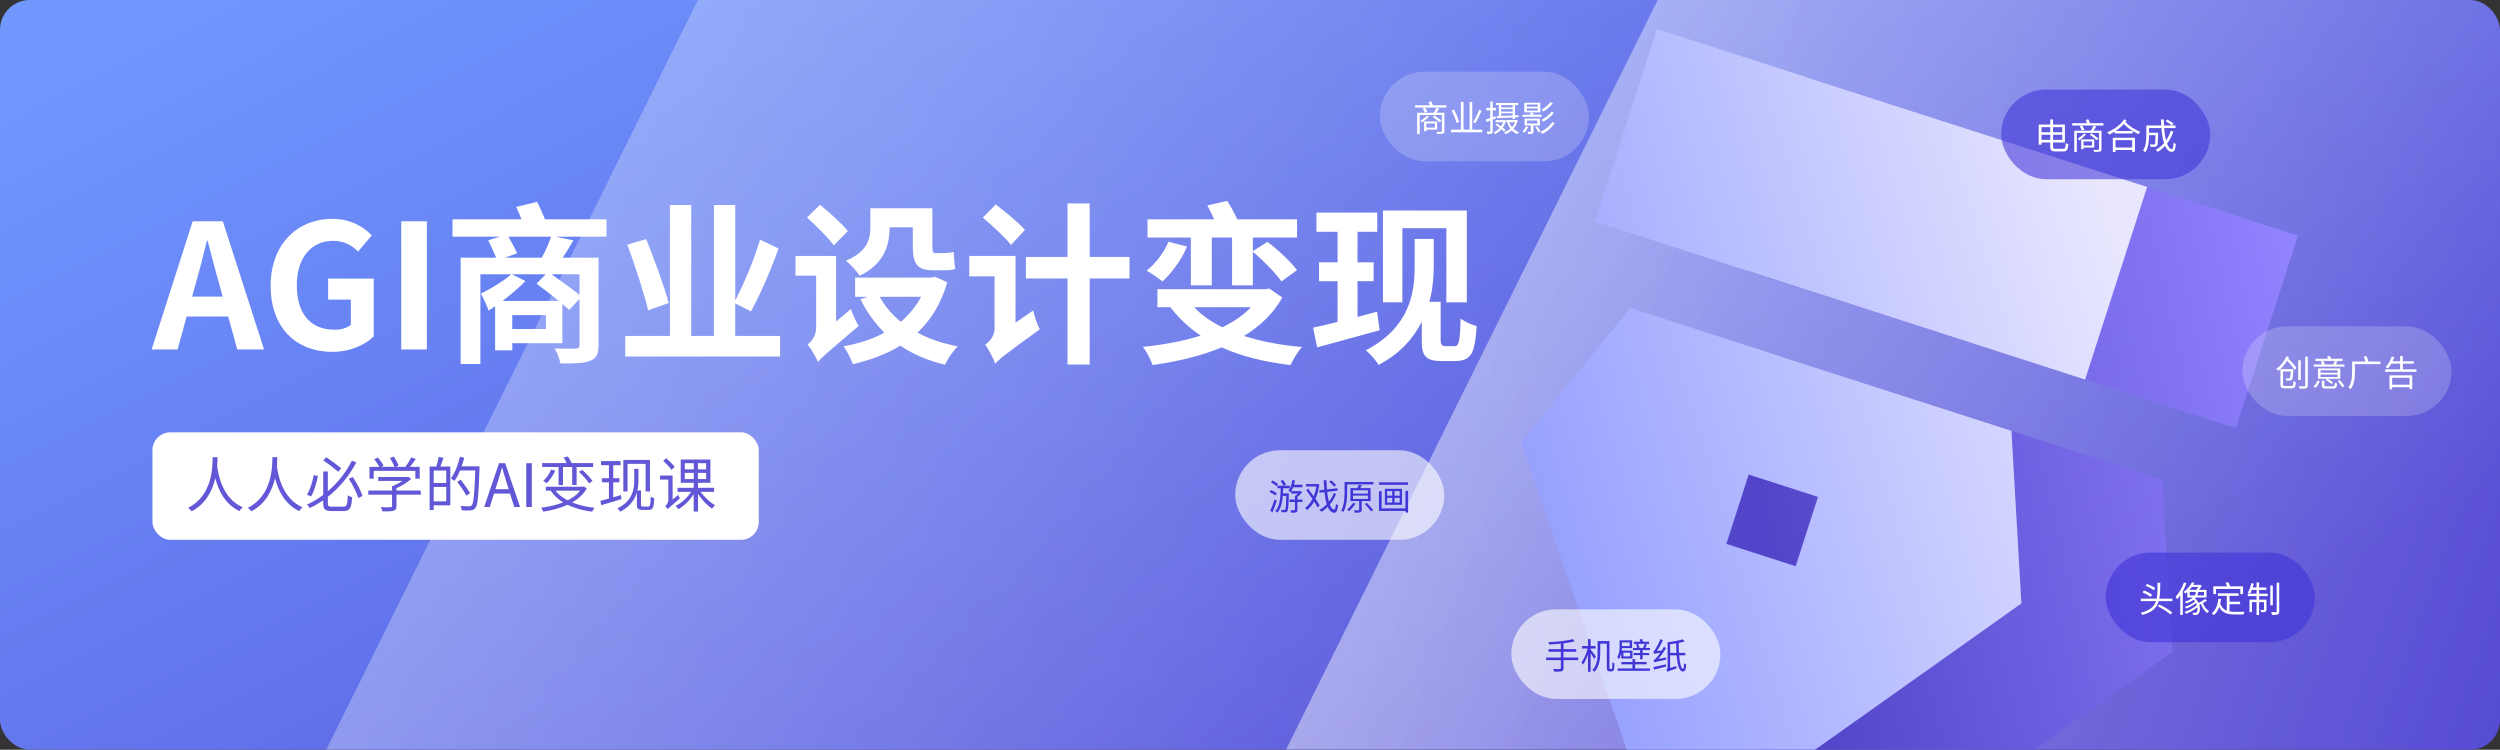
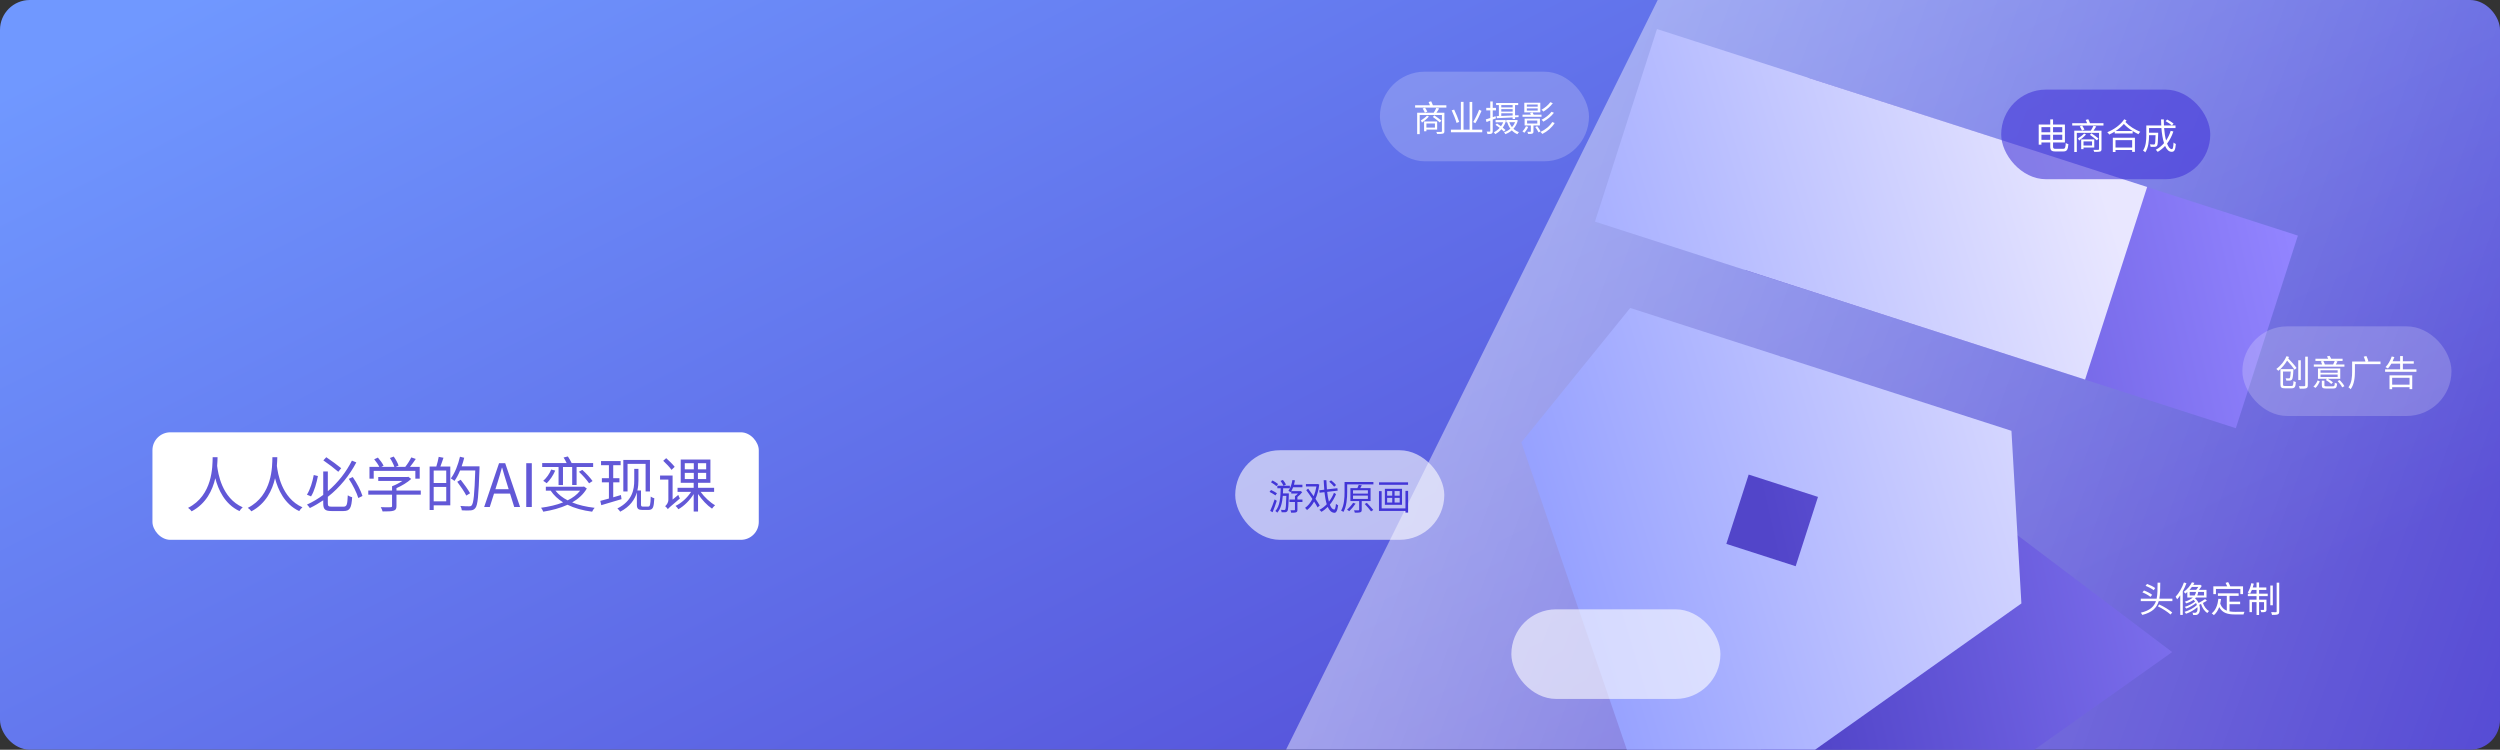
<svg xmlns="http://www.w3.org/2000/svg" width="837" height="251" viewBox="0 0 837 251" fill="none">
  <rect x="0" y="0" width="837" height="251" fill="#333333" stroke="none" />
  <g clip-path="url(#clip0_511_722)">
    <rect width="837" height="251" rx="10" fill="url(#paint0_linear_511_722)" />
    <g style="mix-blend-mode:soft-light" opacity="0.5">
      <rect x="620.963" y="-133.063" width="365.385" height="551.19" transform="rotate(26.37 620.963 -133.063)" fill="url(#paint1_linear_511_722)" />
    </g>
    <g style="mix-blend-mode:soft-light">
-       <path d="M338.064 -210.588L656.24 -52.853L342.175 580.663L24 422.928L338.064 -210.588Z" fill="url(#paint2_linear_511_722)" fill-opacity="0.3" />
-     </g>
-     <path d="M64.34 99.31H74.548L73.272 94.612C71.938 90.146 70.778 85.216 69.502 80.576H69.27C68.168 85.274 66.892 90.146 65.616 94.612L64.34 99.31ZM79.42 117L76.404 105.98H62.484L59.468 117H50.768L64.514 74.08H74.606L88.41 117H79.42ZM111.199 117.812C99.483 117.812 90.609 110.04 90.609 95.714C90.609 81.562 99.773 73.268 111.199 73.268C117.405 73.268 121.697 75.936 124.481 78.778L119.899 84.23C117.811 82.2 115.375 80.634 111.489 80.634C104.355 80.634 99.367 86.202 99.367 95.424C99.367 104.762 103.659 110.388 112.069 110.388C114.157 110.388 116.245 109.808 117.463 108.764V100.296H109.865V93.278H125.119V112.65C122.219 115.492 117.173 117.812 111.199 117.812ZM134.329 117V74.08H142.913V117H134.329ZM169.017 86.26H181.429C182.589 84.056 183.807 81.388 184.503 79.242H170.235C171.279 81.098 172.497 83.36 173.135 84.81L169.017 86.26ZM194.015 98.73V91.828H184.677C187.751 94.032 191.579 96.758 194.015 98.73ZM168.263 100.76H187.055C184.735 98.788 181.835 96.7 179.631 94.96L182.705 91.828H171.337L175.919 94.09C173.889 96.236 171.047 98.614 168.263 100.76ZM182.763 110.156V105.516H171.511V110.156H182.763ZM203.063 73.442V79.242H186.011L191.985 80.46C190.825 82.49 189.549 84.52 188.389 86.26H200.395V115.608C200.395 118.682 199.641 120.016 197.495 120.828C195.407 121.64 192.275 121.698 187.635 121.698C187.345 120.19 186.533 118.044 185.721 116.652C188.563 116.768 191.869 116.768 192.739 116.71C193.667 116.71 194.015 116.42 194.015 115.55V100.064L190.593 103.776C189.955 103.196 189.201 102.5 188.273 101.746V114.912H171.511V117.29H165.769V102.558C165.015 103.08 164.261 103.544 163.565 103.95C163.217 102.906 161.825 99.658 161.013 98.324C164.319 96.642 168.553 94.148 171.163 91.828H160.839V121.872H154.227V86.26H166.117C165.421 84.52 164.319 82.258 163.449 80.46L167.335 79.242H151.501V73.442H174.585C174.063 71.992 173.425 70.542 172.845 69.266L179.805 67.584C180.733 69.382 181.719 71.586 182.473 73.442H203.063ZM223.885 101.456L216.983 103.892C215.707 98.324 212.691 89.044 210.023 81.91L216.345 80.054C219.071 86.84 222.435 95.946 223.885 101.456ZM246.157 112.476H261.179V119.378H209.327V112.476H224.291V68.628H231.425V112.476H239.023V68.628H246.157V100.586C249.057 95.076 252.537 86.84 254.451 80.228L260.657 83.186C258.105 90.494 254.451 98.672 251.435 104.24L246.157 101.572V112.476ZM297.835 76.11V76.226C297.835 81.968 296.037 88.464 287.801 92.292C286.989 90.958 284.495 88.232 283.219 87.304C290.527 84.172 291.397 79.996 291.397 75.994V69.73H312.161V82.374C312.161 84.056 312.277 84.752 313.089 84.752H316.105C317.033 84.752 318.483 84.578 319.295 84.346C319.411 86.086 319.527 88.464 319.817 90.03C318.889 90.436 317.439 90.494 316.221 90.494H312.509C306.767 90.494 305.607 88.058 305.607 82.316V76.11H297.835ZM283.857 77.386L279.159 82.142C277.303 79.59 273.243 75.53 270.169 72.804L274.577 68.57C277.651 71.122 281.943 74.892 283.857 77.386ZM279.913 107.662L284.901 103.428C285.481 105.284 286.641 107.894 287.511 109.112C276.781 118.218 274.867 119.842 273.823 121.234C273.301 119.552 271.503 116.71 270.343 115.376C271.619 114.448 273.243 112.476 273.243 109.692V92.292H266.341V85.68H279.913V107.662ZM308.391 99.368H294.529C296.211 102.5 298.647 105.342 301.605 107.72C304.331 105.4 306.651 102.616 308.391 99.368ZM312.973 92.64L317.149 94.496C315.061 101.688 311.639 107.198 307.173 111.374C311.059 113.462 315.525 114.97 320.629 115.956C319.121 117.464 317.265 120.19 316.395 122.104C310.653 120.712 305.665 118.624 301.431 115.724C296.791 118.566 291.397 120.538 285.539 121.93C284.901 120.132 283.509 117.406 282.407 115.956C287.453 115.028 292.093 113.578 296.095 111.374C292.905 108.184 290.179 104.472 288.091 100.18L290.469 99.368H286.293V92.93H311.813L312.973 92.64ZM343.133 76.98L338.493 82.026C336.521 79.474 332.287 75.588 329.039 72.862L333.389 68.454C336.579 70.948 341.103 74.544 343.133 76.98ZM340.001 108.01L345.917 103.95C346.323 105.922 347.367 108.88 348.121 110.272C336.463 118.682 334.317 120.364 333.215 121.814C332.635 120.016 330.953 116.884 329.851 115.376C331.127 114.506 332.983 112.592 332.983 109.982V92.524H324.515V85.68H340.001V108.01ZM378.165 86.028V93.22H364.825V122.046H357.401V93.22H343.481V86.028H357.401V68.106H364.825V86.028H378.165ZM398.697 95.54V79.532H384.197V73.442H406.527C405.831 71.876 404.961 70.194 404.207 68.802L410.877 67.236C412.037 69.092 413.487 71.702 414.241 73.442H434.251V79.532H419.461V84.056L424.333 80.982C428.045 83.708 432.221 87.768 434.251 90.436L429.031 94.206C427.001 91.364 422.883 87.13 419.461 84.288V95.54H412.501V79.532H405.715V95.54H398.697ZM391.215 80.924L397.421 82.548C395.565 87.014 392.259 91.422 389.243 94.206C387.967 93.22 385.357 91.422 383.907 90.61C386.923 88.174 389.765 84.52 391.215 80.924ZM418.823 102.848H399.799C402.293 105.516 405.483 107.72 409.253 109.576C413.023 107.72 416.271 105.574 418.823 102.848ZM424.913 96.584L429.321 99.6C426.305 104.994 421.897 109.17 416.503 112.476C422.245 114.332 428.741 115.55 435.933 116.188C434.541 117.58 432.917 120.422 432.047 122.22C423.231 121.176 415.575 119.262 409.021 116.304C402.061 119.204 394.115 121.06 385.879 122.22C385.299 120.48 383.791 117.522 382.631 116.13C389.533 115.434 396.087 114.216 402.003 112.36C398.059 109.75 394.695 106.56 391.853 102.848H387.503V96.816H423.811L424.913 96.584ZM469.515 76.4V101.224H463.019V70.484H491.091V101.224H484.247V76.4H469.515ZM461.047 104.356L461.917 110.562C454.725 112.592 446.953 114.622 440.979 116.304L439.645 109.692C441.965 109.228 444.807 108.532 447.823 107.778V94.148H441.617V87.826H447.823V77.618H440.747V71.18H461.105V77.618H454.493V87.826H459.887V94.148H454.493V106.096C456.697 105.516 458.843 104.936 461.047 104.356ZM484.015 115.898H486.973C488.481 115.898 488.829 114.216 489.003 106.676C490.627 107.836 492.831 108.764 494.397 109.17C493.759 118.218 492.773 120.886 486.915 120.886H482.681C477.867 120.886 476.011 119.494 476.011 114.564V107.72C473.285 113.172 468.819 118.334 461.569 122.162C460.757 120.828 458.611 118.276 457.277 117.29C472.009 109.576 473.633 98.092 473.633 89.16V79.996H480.013V89.334C480.013 92.872 479.665 96.874 478.563 101.05H482.333V113.81C482.333 115.376 482.739 115.898 484.015 115.898Z" fill="white" />
-     <path d="M584.463 90.479L587.046 82.46L605.23 26.003L769.335 78.883L748.557 143.364L696.72 126.658L584.463 90.479ZM559.814 164.362L596.264 119.386L723.9 160.514L727.234 218.31L607.469 303.225L592.84 260.388L559.814 164.362ZM651.655 205.85L659.133 182.643L635.927 175.165L628.449 198.372L651.655 205.85Z" fill="url(#paint3_linear_511_722)" />
-     <path d="M605.23 26.003L554.082 21.596L587.046 82.46L605.23 26.003Z" fill="url(#paint4_linear_511_722)" />
+       </g>
+     <path d="M584.463 90.479L587.046 82.46L605.23 26.003L769.335 78.883L748.557 143.364L696.72 126.658L584.463 90.479ZM559.814 164.362L596.264 119.386L727.234 218.31L607.469 303.225L592.84 260.388L559.814 164.362ZM651.655 205.85L659.133 182.643L635.927 175.165L628.449 198.372L651.655 205.85Z" fill="url(#paint3_linear_511_722)" />
    <path d="M559.814 164.362L596.264 119.386L545.341 116.687L559.814 164.362Z" fill="url(#paint5_linear_511_722)" />
    <path d="M556.835 286.942L607.469 303.225L592.84 260.388L556.835 286.942Z" fill="url(#paint6_linear_511_722)" />
    <path d="M705.759 129.571L748.557 143.364L696.72 126.658L705.759 129.571Z" fill="url(#paint7_linear_511_722)" />
    <path d="M533.993 74.2L554.76 9.724L718.865 62.604L698.087 127.085L533.993 74.2ZM509.344 148.083L545.794 103.106L673.43 144.235L676.764 202.031L556.999 286.946L509.344 148.083ZM601.185 189.57L608.663 166.364L585.457 158.886L577.979 182.092L601.185 189.57Z" fill="url(#paint8_linear_511_722)" />
    <rect x="51.039" y="144.735" width="203" height="36" rx="6" fill="white" />
    <path d="M71.199 153.075H72.839C72.819 153.795 72.799 154.795 72.699 155.975C72.999 158.355 74.199 166.715 81.259 169.855C80.839 170.195 80.399 170.695 80.179 171.115C75.179 168.775 73.039 163.835 72.079 160.115C71.159 164.115 69.039 168.595 64.159 171.195C63.899 170.795 63.419 170.355 62.959 170.035C71.259 165.835 71.139 156.115 71.199 153.075ZM91.199 153.075H92.839C92.819 153.795 92.799 154.795 92.699 155.975C92.999 158.355 94.199 166.715 101.259 169.855C100.839 170.195 100.399 170.695 100.179 171.115C95.179 168.775 93.039 163.835 92.079 160.115C91.159 164.115 89.039 168.595 84.159 171.195C83.899 170.795 83.419 170.355 82.959 170.035C91.259 165.835 91.139 156.115 91.199 153.075ZM114.239 156.755L113.259 157.955C112.099 156.935 109.939 155.275 108.259 154.135L109.239 153.075C110.919 154.195 113.099 155.815 114.239 156.755ZM105.039 159.035L106.439 159.375C105.999 161.595 105.259 164.435 104.139 166.195L102.759 165.615C103.859 163.895 104.659 161.215 105.039 159.035ZM111.119 169.635H114.959C116.119 169.635 116.299 168.995 116.439 165.835C116.839 166.115 117.459 166.375 117.899 166.475C117.679 170.015 117.179 171.095 115.019 171.095H110.999C108.839 171.095 108.219 170.555 108.219 168.495V167.495C106.799 168.455 105.319 169.335 103.739 170.095C103.519 169.755 103.079 169.215 102.779 168.935C104.719 168.055 106.539 166.955 108.219 165.695V157.855H109.759V164.455C113.239 161.495 115.999 157.875 117.819 154.215L119.299 154.815C117.039 159.095 113.839 163.155 109.759 166.335V168.515C109.759 169.455 109.979 169.635 111.119 169.635ZM116.779 160.315L118.099 159.715C119.479 161.675 120.819 164.295 121.359 166.055L119.959 166.735C119.439 164.975 118.099 162.295 116.779 160.315ZM125.119 157.655V160.255H123.699V156.315H126.999C126.639 155.555 125.919 154.535 125.279 153.775L126.519 153.195C127.259 154.035 128.079 155.155 128.419 155.915L127.659 156.315H132.039C131.759 155.475 131.139 154.235 130.539 153.335L131.819 152.855C132.499 153.795 133.199 155.055 133.439 155.895L132.419 156.315H135.679C136.419 155.395 137.239 154.095 137.699 153.135L139.199 153.655C138.599 154.555 137.899 155.515 137.259 156.315H140.519V160.255H139.059V157.655H125.119ZM140.879 164.235V165.615H132.739V169.435C132.739 170.335 132.499 170.755 131.779 170.975C131.059 171.215 129.919 171.235 128.099 171.235C127.999 170.815 127.699 170.215 127.479 169.795C128.999 169.855 130.359 169.855 130.739 169.815C131.159 169.795 131.259 169.695 131.259 169.415V165.615H123.299V164.235H131.259V162.795C132.419 162.375 133.699 161.695 134.719 161.015H126.639V159.695H136.419L136.699 159.615L137.679 160.355C136.399 161.535 134.539 162.635 132.739 163.435V164.235H140.879ZM149.399 161.715V157.535H145.199V161.715H149.399ZM145.199 167.835H149.399V163.035H145.199V167.835ZM146.879 152.955L148.479 153.255C148.139 154.235 147.779 155.335 147.439 156.195H150.759V169.175H145.199V170.755H143.839V156.195H146.079C146.379 155.235 146.739 153.895 146.879 152.955ZM160.539 156.135V156.895C160.219 166.015 159.959 169.095 159.159 170.075C158.719 170.635 158.259 170.815 157.579 170.875C156.879 170.955 155.739 170.915 154.619 170.855C154.579 170.415 154.399 169.815 154.119 169.395C155.419 169.515 156.619 169.515 157.079 169.515C157.479 169.515 157.699 169.475 157.899 169.215C158.559 168.515 158.859 165.475 159.119 157.515H154.039C153.479 158.855 152.859 160.075 152.159 161.015C151.899 160.775 151.259 160.375 150.939 160.175C152.279 158.415 153.359 155.655 153.999 152.915L155.419 153.255C155.179 154.235 154.899 155.195 154.559 156.135H160.539ZM157.379 165.135L156.119 165.915C155.519 164.715 154.179 162.735 153.079 161.295L154.239 160.615C155.359 162.035 156.739 163.955 157.379 165.135ZM165.859 163.775H170.299L169.599 161.535C169.059 159.875 168.599 158.275 168.119 156.575H168.039C167.579 158.295 167.099 159.875 166.579 161.535L165.859 163.775ZM172.159 169.735L170.759 165.255H165.399L163.979 169.735H162.099L167.079 155.075H169.139L174.119 169.735H172.159ZM176.187 169.735V155.075H178.047V169.735H176.187ZM187.006 162.395V156.355H181.526V155.035H189.706C189.446 154.455 189.066 153.735 188.686 153.175L190.126 152.815C190.586 153.495 191.106 154.415 191.386 155.035H198.586V156.355H193.046V162.375H191.566V156.355H188.486V162.395H187.006ZM193.826 157.955L194.946 157.315C196.226 158.435 197.686 160.035 198.386 161.055L197.226 161.815C196.506 160.735 195.046 159.075 193.826 157.955ZM184.546 157.195L185.886 157.555C185.226 159.155 184.106 160.755 183.026 161.795C182.766 161.555 182.206 161.175 181.866 160.995C182.966 160.035 183.966 158.635 184.546 157.195ZM194.226 164.275H185.966C186.986 165.575 188.366 166.655 190.046 167.515C191.766 166.675 193.186 165.615 194.226 164.275ZM195.506 162.875L196.466 163.555C195.326 165.515 193.606 167.035 191.566 168.215C193.726 169.115 196.286 169.695 199.086 170.015C198.766 170.335 198.426 170.915 198.246 171.315C195.146 170.915 192.366 170.155 190.006 168.995C187.546 170.135 184.726 170.855 181.886 171.315C181.746 170.935 181.406 170.315 181.146 169.995C183.746 169.655 186.306 169.075 188.526 168.195C186.826 167.135 185.426 165.835 184.366 164.275H182.746V162.955H195.246L195.506 162.875ZM210.106 155.295V164.535H208.686V153.975H217.606V164.535H216.146V155.295H210.106ZM207.886 165.735L208.086 167.115L201.306 169.135L200.986 167.695C201.786 167.475 202.786 167.235 203.866 166.915V161.475H201.506V160.095H203.866V155.755H201.226V154.355H207.786V155.755H205.306V160.095H207.386V161.475H205.306V166.495C206.146 166.275 207.026 165.995 207.886 165.735ZM215.326 169.615H216.946C217.666 169.615 217.766 169.075 217.866 166.255C218.226 166.515 218.686 166.735 219.066 166.815C218.886 169.955 218.666 170.735 216.946 170.735H215.126C213.766 170.735 213.226 170.375 213.226 169.055V164.855C212.526 167.235 210.946 169.615 207.646 171.315C207.466 171.035 207.006 170.455 206.706 170.235C211.726 167.675 212.346 163.915 212.346 160.815V156.975H213.746V160.855C213.746 161.935 213.666 163.055 213.386 164.215H214.606V168.915C214.606 169.475 214.766 169.615 215.326 169.615ZM225.886 156.295L224.826 157.315C224.266 156.495 223.046 155.195 222.046 154.275L223.046 153.395C224.046 154.275 225.286 155.515 225.886 156.295ZM225.186 167.255L227.086 165.695C227.226 166.075 227.466 166.635 227.626 166.895C224.366 169.675 223.866 170.075 223.606 170.475C223.426 170.175 222.966 169.675 222.686 169.475C223.086 169.135 223.766 168.375 223.766 167.335V160.575H220.986V159.215H225.186V167.255ZM229.266 158.315V160.395H232.286V158.315H229.266ZM229.266 155.075V157.135H232.286V155.075H229.266ZM236.426 157.135V155.075H233.666V157.135H236.426ZM236.426 160.395V158.315H233.666V160.395H236.426ZM239.086 164.675H234.566C235.826 166.435 237.746 168.215 239.406 169.155C239.086 169.435 238.626 169.935 238.386 170.295C236.786 169.235 234.966 167.315 233.706 165.395V171.255H232.246V165.415C230.966 167.515 229.006 169.435 227.126 170.495C226.906 170.135 226.466 169.635 226.166 169.375C228.106 168.475 230.146 166.615 231.386 164.675H226.846V163.315H232.246V161.635H227.906V153.855H237.846V161.635H233.706V163.315H239.086V164.675Z" fill="#6258D7" />
-     <rect x="705" y="185" width="70" height="30" rx="15" fill="#4235D7" fill-opacity="0.63" />
    <path d="M721.568 196.888L721.064 197.608C720.476 197.128 719.3 196.504 718.34 196.144L718.832 195.496C719.78 195.832 720.968 196.408 721.568 196.888ZM720.536 199.144L719.972 199.84C719.408 199.348 718.232 198.7 717.272 198.316L717.812 197.692C718.748 198.04 719.936 198.64 720.536 199.144ZM722.444 202.996L722.912 202.372C724.568 203.14 726.284 204.196 727.268 205.072L726.68 205.744C725.72 204.856 724.076 203.8 722.444 202.996ZM722.948 200.428H727.316V201.256H722.744C722.108 203.44 720.632 205.024 717.248 205.876C717.152 205.66 716.912 205.324 716.732 205.132C719.792 204.4 721.184 203.092 721.82 201.256H716.732V200.428H722.048C722.36 198.952 722.336 197.164 722.348 195.088H723.26C723.248 197.104 723.248 198.904 722.948 200.428ZM731.18 195.004L732.02 195.268C731.684 196.18 731.264 197.104 730.796 197.944V205.888H729.944V199.324C729.62 199.804 729.26 200.26 728.912 200.644C728.816 200.428 728.552 199.972 728.408 199.768C729.512 198.604 730.544 196.816 731.18 195.004ZM733.112 198.172V199.372H734.756C735.044 198.94 735.164 198.508 735.224 198.172H733.112ZM735.992 196.516H733.832C733.592 196.84 733.34 197.176 733.04 197.488H735.272C735.524 197.224 735.776 196.852 735.992 196.516ZM737.912 199.372V198.172H735.956C735.932 198.52 735.836 198.94 735.62 199.372H737.912ZM738.272 200.572L738.872 201.124C738.464 201.388 738.008 201.64 737.54 201.88C737.924 203.032 738.656 204.076 739.604 204.568C739.4 204.724 739.148 205.024 739.028 205.24C738.056 204.64 737.312 203.5 736.892 202.204C736.7 202.3 736.496 202.396 736.304 202.48C736.712 203.74 736.544 205.012 736.028 205.504C735.728 205.828 735.428 205.912 734.984 205.912C734.78 205.912 734.516 205.912 734.252 205.888C734.24 205.672 734.168 205.336 734.036 205.12C734.348 205.156 734.612 205.168 734.828 205.168C735.056 205.168 735.236 205.144 735.416 204.94C735.668 204.688 735.8 204.04 735.692 203.284C734.66 204.22 733.16 205.048 731.876 205.492C731.756 205.3 731.54 205.012 731.36 204.868C732.824 204.424 734.564 203.512 735.524 202.552C735.452 202.324 735.356 202.096 735.236 201.88C734.36 202.624 733.016 203.368 731.972 203.752C731.852 203.572 731.624 203.308 731.48 203.176C732.644 202.828 734.12 202.084 734.924 201.376C734.78 201.172 734.6 200.968 734.42 200.812C733.832 201.244 733.04 201.664 731.972 202.012C731.864 201.856 731.648 201.604 731.468 201.46C732.728 201.052 733.592 200.56 734.156 200.056H732.308V198.208C732.104 198.4 731.9 198.568 731.672 198.736C731.552 198.544 731.288 198.292 731.096 198.172C732.416 197.248 733.352 195.976 733.856 194.968L734.696 195.124C734.576 195.352 734.432 195.58 734.3 195.82H736.472L736.628 195.772L737.156 196.156C736.892 196.6 736.544 197.08 736.196 197.488H738.74V200.056H735.188C735.104 200.164 735.008 200.26 734.912 200.356C735.44 200.788 735.824 201.316 736.088 201.88C736.832 201.496 737.708 200.968 738.272 200.572ZM741.896 197.164V198.916H741.02V196.312H745.676C745.532 195.94 745.316 195.484 745.124 195.136L745.988 194.884C746.252 195.328 746.552 195.916 746.696 196.312H750.968V198.916H750.068V197.164H741.896ZM746.444 202.288V204.688C747.044 204.808 747.704 204.844 748.412 204.844C748.844 204.844 750.896 204.844 751.472 204.82C751.328 205.048 751.184 205.456 751.136 205.72H748.364C745.868 205.72 744.08 205.288 742.988 203.248C742.58 204.364 741.992 205.276 741.2 205.96C741.056 205.792 740.696 205.48 740.48 205.348C741.812 204.328 742.46 202.624 742.724 200.464L743.612 200.56C743.54 201.112 743.444 201.628 743.336 202.108C743.792 203.38 744.56 204.076 745.532 204.448V199.492H742.556V198.64H749.504V199.492H746.444V201.448H749.996V202.288H746.444ZM756.344 197.5V198.76H759.236V199.576H756.344V200.776H758.816V204.052C758.816 204.46 758.756 204.688 758.456 204.832C758.18 204.964 757.724 204.976 757.064 204.976C757.028 204.736 756.92 204.424 756.8 204.196C757.316 204.208 757.712 204.208 757.832 204.196C757.964 204.196 758 204.16 758 204.04V201.592H756.344V205.9H755.492V201.592H753.944V204.94H753.128V200.776H755.492V199.576H752.576V198.76H755.492V197.5H753.932C753.74 197.968 753.536 198.4 753.332 198.736C753.152 198.628 752.756 198.472 752.54 198.4C753.08 197.596 753.5 196.396 753.74 195.244L754.58 195.412C754.472 195.832 754.352 196.276 754.22 196.684H755.492V195.004H756.344V196.684H758.768V197.5H756.344ZM760.94 196.048V202.648H760.1V196.048H760.94ZM762.224 195.088H763.088V204.688C763.088 205.276 762.956 205.54 762.596 205.696C762.224 205.852 761.564 205.876 760.676 205.876C760.628 205.624 760.508 205.216 760.388 204.94C761.096 204.964 761.768 204.964 761.972 204.964C762.164 204.952 762.224 204.904 762.224 204.7V195.088Z" fill="white" />
    <rect x="462" y="24" width="70" height="30" rx="15" fill="white" fill-opacity="0.2" />
    <path d="M477.764 38.708L478.4 39.008C477.788 39.728 476.84 40.532 476.084 41.048C476.024 40.904 475.808 40.508 475.676 40.352C476.384 39.908 477.212 39.308 477.764 38.708ZM480.416 41.336H477.56V42.728H480.416V41.336ZM481.16 43.388H477.56V43.94H476.78V40.664H481.16V43.388ZM482.576 40.376L482.048 41C481.532 40.508 480.5 39.716 479.708 39.152L480.212 38.624C480.992 39.152 482.036 39.908 482.576 40.376ZM483.584 37.748V43.928C483.584 44.396 483.464 44.6 483.116 44.732C482.756 44.84 482.156 44.852 481.136 44.852C481.088 44.636 480.98 44.36 480.86 44.168C481.604 44.192 482.3 44.18 482.492 44.168C482.684 44.156 482.756 44.108 482.756 43.916V38.492H475.316V44.9H474.464V37.748H479.996C480.32 37.256 480.68 36.596 480.884 36.116L481.832 36.32C481.532 36.812 481.22 37.328 480.908 37.748H483.584ZM476.312 36.308L477.116 36.044C477.368 36.452 477.716 37.028 477.872 37.376L477.056 37.7C476.9 37.352 476.576 36.752 476.312 36.308ZM479.732 35.252H484.244V36.02H473.78V35.252H478.76C478.628 34.892 478.46 34.472 478.292 34.148L479.156 33.92C479.36 34.34 479.6 34.856 479.732 35.252ZM495.212 36.728L496.016 37.124C495.44 38.492 494.636 40.148 493.952 41.252L493.22 40.856C493.88 39.776 494.744 38.048 495.212 36.728ZM488.54 40.82L487.652 41.156C487.364 40.1 486.644 38.3 486.02 36.944L486.848 36.692C487.484 38.024 488.216 39.776 488.54 40.82ZM492.908 43.412H496.256V44.288H485.768V43.412H489.104V34.112H489.992V43.412H492.02V34.124H492.908V43.412ZM506.432 35.96V35.168H502.628V35.96H506.432ZM502.628 37.928V38.816C503.768 38.78 505.076 38.72 506.432 38.66V37.928H502.628ZM506.432 37.364V36.536H502.628V37.364H506.432ZM501.824 38.84V35.168H500.9V34.484H508.292V35.168H507.236V38.624L508.424 38.576L508.412 39.212L507.236 39.272V39.848H506.432V39.32C504.476 39.428 502.58 39.524 501.164 39.572L501.056 38.864L501.824 38.84ZM500.852 39.596L499.772 40.028V43.868C499.772 44.336 499.676 44.576 499.388 44.72C499.112 44.864 498.68 44.888 497.996 44.888C497.972 44.66 497.864 44.3 497.744 44.06C498.2 44.072 498.632 44.072 498.752 44.06C498.896 44.06 498.944 44.024 498.944 43.868V40.364C498.5 40.544 498.08 40.7 497.696 40.856L497.444 39.98C497.852 39.86 498.368 39.704 498.944 39.5V36.956H497.6V36.116H498.944V33.968H499.772V36.116H500.852V36.956H499.772V39.224L500.708 38.9L500.852 39.596ZM503.744 40.16L504.224 40.364C503.984 41.252 503.588 42.044 503.12 42.716C503.48 43.004 503.816 43.28 504.044 43.52L503.528 44.06C503.324 43.832 503.012 43.568 502.676 43.268C502.064 43.988 501.344 44.528 500.588 44.912C500.504 44.72 500.288 44.432 500.12 44.276C500.828 43.964 501.512 43.448 502.088 42.8C501.62 42.452 501.14 42.092 500.696 41.792L501.2 41.336C501.608 41.612 502.088 41.936 502.532 42.26C502.832 41.852 503.072 41.408 503.264 40.928H500.72V40.196H503.6L503.744 40.16ZM507.26 40.904H505.292C505.52 41.528 505.82 42.092 506.204 42.584C506.648 42.104 506.996 41.54 507.26 40.904ZM507.728 40.148L508.172 40.328C507.884 41.456 507.356 42.38 506.696 43.112C507.212 43.604 507.836 43.988 508.556 44.24C508.376 44.408 508.136 44.708 508.028 44.936C507.308 44.636 506.672 44.192 506.156 43.652C505.508 44.216 504.764 44.624 503.984 44.924C503.912 44.732 503.72 44.444 503.564 44.276C504.32 44.024 505.064 43.628 505.676 43.088C505.208 42.464 504.86 41.72 504.596 40.904H504.296V40.172H507.584L507.728 40.148ZM519.056 34.208L519.884 34.556C519.08 35.624 517.844 36.692 516.74 37.364C516.584 37.184 516.32 36.908 516.092 36.752C517.148 36.164 518.372 35.168 519.056 34.208ZM519.452 37.424L520.256 37.76C519.392 38.924 517.988 40.04 516.728 40.736C516.584 40.544 516.332 40.268 516.104 40.1C517.304 39.512 518.696 38.456 519.452 37.424ZM514.82 35.708V35H511.184V35.708H514.82ZM514.82 37.028V36.296H511.184V37.028H514.82ZM515.696 34.388V37.628H510.332V34.388H515.696ZM516.104 38.396V39.116H509.744V38.396H512.54C512.444 38.204 512.348 38.012 512.264 37.856L513.08 37.652C513.224 37.868 513.38 38.144 513.488 38.396H516.104ZM510.884 42.26L511.64 42.488C511.34 43.196 510.824 43.964 510.344 44.456C510.2 44.336 509.9 44.084 509.708 43.964C510.188 43.52 510.62 42.884 510.884 42.26ZM511.268 40.352V41.36H514.688V40.352H511.268ZM515.564 41.996H513.404V43.976C513.404 44.408 513.32 44.6 513.02 44.72C512.732 44.852 512.276 44.852 511.616 44.852C511.568 44.624 511.46 44.336 511.34 44.12C511.832 44.132 512.24 44.132 512.36 44.12C512.504 44.12 512.528 44.072 512.528 43.964V41.996H510.44V39.716H515.564V41.996ZM514.016 42.548L514.64 42.248C515.072 42.788 515.552 43.508 515.768 43.976L515.096 44.324C514.88 43.856 514.424 43.1 514.016 42.548ZM519.692 40.856L520.508 41.18C519.584 42.704 518.012 44.036 516.368 44.852C516.224 44.636 515.96 44.348 515.744 44.168C517.316 43.472 518.864 42.236 519.692 40.856Z" fill="white" />
    <rect x="750.752" y="109.265" width="70" height="30" rx="15" fill="white" fill-opacity="0.2" />
    <path d="M765.076 129.229H767.164C767.716 129.229 767.8 128.977 767.86 127.573C768.064 127.705 768.4 127.849 768.652 127.897C768.544 129.553 768.28 130.009 767.224 130.009H765.004C763.852 130.009 763.492 129.745 763.492 128.701V123.589H767.836C767.836 123.589 767.836 123.841 767.824 123.949C767.704 126.013 767.596 126.817 767.32 127.117C767.14 127.321 766.936 127.393 766.636 127.429C766.396 127.441 765.94 127.453 765.46 127.417C765.436 127.177 765.352 126.865 765.244 126.649C765.676 126.697 766.084 126.697 766.264 126.697C766.42 126.697 766.516 126.685 766.612 126.589C766.744 126.409 766.864 125.833 766.96 124.381H764.356V128.701C764.356 129.145 764.464 129.229 765.076 129.229ZM765.532 119.245L766.36 119.497C766.288 119.677 766.204 119.833 766.12 120.013C767.104 121.021 768.304 122.353 768.88 123.205L768.244 123.793C767.704 122.989 766.672 121.753 765.724 120.733C764.968 122.029 763.948 123.229 762.772 124.141C762.628 123.973 762.316 123.661 762.124 123.517C763.636 122.437 764.896 120.793 765.532 119.245ZM770.308 120.625V127.237H769.456V120.625H770.308ZM771.784 119.413H772.66V129.001C772.66 129.601 772.492 129.841 772.12 129.985C771.736 130.129 771.076 130.153 769.96 130.141C769.912 129.913 769.78 129.529 769.648 129.289C770.488 129.325 771.244 129.313 771.472 129.301C771.688 129.289 771.784 129.217 771.784 129.001V119.413ZM775.252 129.865L774.532 129.445C775.132 128.917 775.66 128.053 775.948 127.357L776.692 127.693C776.356 128.413 775.864 129.301 775.252 129.865ZM782.644 124.801V123.973H776.908V124.801H782.644ZM782.644 126.217V125.389H776.908V126.217H782.644ZM783.52 123.361V126.829H779.356C779.98 127.165 780.7 127.657 781.072 128.005L780.52 128.557C780.136 128.161 779.32 127.597 778.66 127.213L779.068 126.829H776.056V123.361H783.52ZM778.948 129.337H781.048C781.564 129.337 781.636 129.193 781.696 128.125C781.888 128.257 782.236 128.377 782.464 128.437C782.368 129.757 782.092 130.081 781.132 130.081H778.876C777.664 130.081 777.34 129.853 777.34 129.001V127.453H778.216V129.001C778.216 129.277 778.324 129.337 778.948 129.337ZM782.632 127.561L783.34 127.249C783.94 127.849 784.612 128.713 784.912 129.301L784.156 129.685C783.892 129.085 783.232 128.209 782.632 127.561ZM781.684 120.841H777.832C778.048 121.201 778.264 121.681 778.36 122.029H781.132C781.336 121.657 781.552 121.189 781.684 120.841ZM782.044 122.029H784.912V122.761H774.664V122.029H777.436C777.34 121.717 777.184 121.321 777.004 121.009L777.76 120.841H775.204V120.109H779.488C779.368 119.833 779.212 119.557 779.068 119.317L779.932 119.137C780.136 119.413 780.328 119.797 780.472 120.109H784.3V120.841H781.912L782.608 120.997C782.416 121.369 782.224 121.717 782.044 122.029ZM796.996 121.033V121.909H788.428V124.465C788.428 126.229 788.224 128.689 786.988 130.321C786.832 130.129 786.472 129.793 786.256 129.673C787.384 128.173 787.492 126.061 787.492 124.465V121.033H791.956C791.836 120.565 791.584 119.905 791.38 119.401L792.28 119.209C792.544 119.761 792.82 120.469 792.928 120.925L792.508 121.033H796.996ZM806.716 126.493H800.896V128.785H806.716V126.493ZM800.008 130.297V125.665H807.616V130.273H806.716V129.625H800.896V130.297H800.008ZM804.484 123.649H809.02V124.489H798.532V123.649H803.56V121.765H800.62C800.26 122.377 799.876 122.941 799.48 123.373C799.3 123.253 798.904 123.013 798.676 122.893C799.552 122.041 800.308 120.673 800.752 119.341L801.64 119.545C801.472 120.025 801.268 120.493 801.052 120.949H803.56V119.221H804.484V120.949H808.132V121.765H804.484V123.649Z" fill="white" />
    <rect x="413.55" y="150.735" width="70" height="30" rx="15" fill="white" fill-opacity="0.6" />
    <path d="M430.55 162.227L429.71 162.611C429.518 162.179 429.098 161.507 428.714 161.015L429.518 160.679C429.914 161.159 430.346 161.795 430.55 162.227ZM427.91 162.059L427.37 162.767C426.974 162.395 426.146 161.843 425.522 161.459L426.038 160.847C426.662 161.183 427.49 161.723 427.91 162.059ZM427.526 165.143L427.022 165.863C426.59 165.527 425.702 165.023 425.042 164.687L425.546 164.039C426.194 164.351 427.082 164.831 427.526 165.143ZM426.746 167.195L427.466 167.663C427.07 168.899 426.53 170.387 426.062 171.491L425.258 171.047C425.69 170.099 426.314 168.551 426.746 167.195ZM429.53 165.179H431.51C431.51 165.179 431.498 165.467 431.498 165.587C431.39 169.427 431.294 170.735 431.006 171.131C430.814 171.383 430.61 171.479 430.31 171.515C430.034 171.539 429.554 171.539 429.086 171.515C429.062 171.263 428.99 170.939 428.858 170.699C429.314 170.747 429.758 170.747 429.926 170.747C430.094 170.747 430.19 170.735 430.298 170.591C430.478 170.339 430.586 169.199 430.67 166.007H429.482C429.29 168.263 428.846 170.303 427.622 171.647C427.478 171.455 427.202 171.203 426.986 171.083C428.546 169.439 428.702 166.415 428.774 163.475H427.658V162.623H431.846V163.475H429.602C429.578 164.051 429.566 164.615 429.53 165.179ZM436.058 167.255V168.059H434.378V170.651C434.378 171.131 434.294 171.371 433.958 171.503C433.622 171.647 433.094 171.659 432.29 171.659C432.254 171.407 432.134 171.083 432.038 170.831C432.638 170.855 433.178 170.855 433.334 170.831C433.502 170.831 433.55 170.795 433.55 170.651V168.059H431.714V167.255H433.55V166.103C433.898 165.875 434.258 165.551 434.57 165.227H432.302V164.483C432.242 164.591 432.17 164.687 432.11 164.783C431.954 164.651 431.57 164.435 431.354 164.327C432.026 163.451 432.47 162.083 432.71 160.703L433.562 160.835C433.466 161.339 433.346 161.819 433.226 162.287H436.046V163.127H432.938C432.746 163.607 432.554 164.051 432.326 164.435H435.278L435.434 164.387L435.986 164.771C435.554 165.347 434.954 165.947 434.378 166.391V167.255H436.058ZM447.314 162.407L446.666 162.947C446.33 162.467 445.61 161.771 445.022 161.279L445.646 160.811C446.246 161.267 446.978 161.939 447.314 162.407ZM441.842 169.247L441.122 169.883C440.846 169.343 440.438 168.647 439.958 167.927C439.31 169.127 438.494 170.087 437.582 170.771C437.438 170.543 437.15 170.207 436.934 170.039C437.87 169.403 438.734 168.371 439.394 167.051C438.734 166.043 437.99 164.987 437.33 164.099L437.966 163.595C438.554 164.363 439.202 165.263 439.826 166.139C440.222 165.155 440.534 164.051 440.738 162.875H437.222V162.071H440.978L441.122 162.035L441.698 162.227C441.458 164.063 441.026 165.659 440.426 167.003C441.002 167.855 441.506 168.635 441.842 169.247ZM446.606 164.987L447.302 165.419C446.834 166.655 446.114 167.891 445.226 168.947C445.598 169.943 446.09 170.543 446.678 170.603C446.978 170.627 447.158 169.967 447.278 168.683C447.434 168.863 447.83 169.091 448.01 169.163C447.77 171.143 447.29 171.719 446.714 171.683C445.754 171.611 445.046 170.891 444.518 169.715C443.858 170.375 443.162 170.939 442.418 171.359C442.25 171.131 441.974 170.867 441.71 170.699C442.61 170.267 443.438 169.607 444.194 168.827C443.846 167.723 443.606 166.343 443.426 164.783L441.806 164.963L441.698 164.147L443.366 163.955C443.27 162.959 443.21 161.891 443.162 160.775H444.074C444.11 161.843 444.17 162.887 444.254 163.847L447.746 163.451L447.854 164.267L444.338 164.675C444.47 165.935 444.662 167.063 444.914 167.975C445.622 167.063 446.21 166.031 446.606 164.987ZM453.026 168.335L453.854 168.623C453.242 169.487 452.414 170.495 451.742 171.143C451.562 171.011 451.202 170.771 450.986 170.639C451.694 170.039 452.486 169.139 453.026 168.335ZM452.99 165.923V167.039H457.97V165.923H452.99ZM452.99 164.135V165.251H457.97V164.135H452.99ZM458.87 167.747H455.906V170.675C455.906 171.143 455.81 171.371 455.45 171.503C455.09 171.647 454.502 171.647 453.59 171.647C453.554 171.407 453.422 171.083 453.314 170.855C454.01 170.867 454.622 170.867 454.802 170.867C454.994 170.855 455.042 170.807 455.042 170.663V167.747H452.114V163.427H454.454C454.634 163.067 454.802 162.635 454.91 162.323L455.942 162.479C455.762 162.803 455.582 163.127 455.414 163.427H458.87V167.747ZM456.914 168.731L457.622 168.359C458.33 169.103 459.29 170.123 459.77 170.735L459.026 171.215C458.582 170.567 457.634 169.511 456.914 168.731ZM459.818 161.363V162.179H451.034V164.747C451.034 166.667 450.878 169.499 449.774 171.407C449.606 171.263 449.234 171.047 449.006 170.963C450.05 169.139 450.158 166.571 450.158 164.747V161.363H459.818ZM471.422 161.483V162.311H461.702V161.483H471.422ZM464.414 166.679V168.251H466.118V166.679H464.414ZM464.414 164.399V165.959H466.118V164.399H464.414ZM468.614 165.959V164.399H466.91V165.959H468.614ZM468.614 168.251V166.679H466.91V168.251H468.614ZM469.394 169.007H463.658V163.643H469.394V169.007ZM470.546 164.351H471.434V171.611H470.546V171.059H461.678V164.435H462.578V170.219H470.546V164.351Z" fill="#4235D7" />
    <rect x="506" y="204" width="70" height="30" rx="15" fill="white" fill-opacity="0.6" />
-     <path d="M528.388 220.136V221.012H523.468V223.676C523.468 224.312 523.276 224.576 522.832 224.72C522.388 224.864 521.62 224.888 520.36 224.876C520.288 224.624 520.12 224.228 519.976 223.988C520.984 224.024 521.92 224.012 522.196 224C522.46 224 522.568 223.916 522.568 223.664V221.012H517.636V220.136H522.568V218.192H518.44V217.34H522.568V215.492C521.248 215.636 519.892 215.72 518.656 215.78C518.62 215.54 518.512 215.192 518.428 214.988C521.26 214.856 524.74 214.544 526.54 213.98L527.212 214.688C526.192 215 524.884 215.228 523.468 215.396V217.34H527.716V218.192H523.468V220.136H528.388ZM534.304 219.764L533.788 220.616C533.536 220.172 532.984 219.332 532.54 218.672V224.912H531.664V219.092C531.196 220.424 530.596 221.732 529.96 222.536C529.852 222.284 529.624 221.96 529.48 221.756C530.296 220.688 531.148 218.78 531.556 217.124H529.66V216.272H531.664V213.968H532.54V216.272H534.208V217.124H532.54V217.52C532.948 217.976 534.052 219.428 534.304 219.764ZM539.116 223.952H539.44C539.524 223.952 539.608 223.928 539.668 223.868C539.728 223.796 539.752 223.688 539.788 223.412C539.8 223.136 539.824 222.512 539.824 221.708C540.004 221.876 540.28 222.008 540.508 222.092C540.508 222.764 540.472 223.652 540.412 223.952C540.352 224.3 540.256 224.48 540.1 224.612C539.932 224.732 539.704 224.78 539.476 224.78H538.888C538.66 224.78 538.408 224.708 538.216 224.54C538.024 224.372 537.964 224.168 537.964 223.124V215.492H535.768V218.48C535.768 220.448 535.516 223.172 533.8 224.948C533.668 224.768 533.308 224.456 533.104 224.348C534.724 222.68 534.88 220.304 534.88 218.468V214.64H538.84V223.208C538.84 223.604 538.864 223.832 538.912 223.88C538.972 223.928 539.032 223.952 539.116 223.952ZM549.1 218.624V217.652H546.736V216.932H548.14C548.08 216.584 547.912 216.116 547.744 215.744L548.392 215.576H547.036V214.856H549.184C549.112 214.604 549.004 214.34 548.92 214.112L549.712 213.932C549.868 214.208 550.012 214.556 550.084 214.856H552.1V215.576H548.452C548.644 215.984 548.836 216.512 548.896 216.86L548.644 216.932H550.132C550.288 216.524 550.492 215.972 550.6 215.6L551.404 215.732C551.224 216.152 551.044 216.584 550.876 216.932H552.4V217.652H549.94V218.624H552.136V219.344H549.94V220.712H549.1V219.344H546.94V218.624H549.1ZM545.62 215.084H543.028V216.308H545.62V215.084ZM543.52 218.504V219.764H545.776V218.504H543.52ZM542.788 220.448V218.792C542.632 219.452 542.392 220.112 541.996 220.652C541.888 220.472 541.576 220.124 541.408 220.028C542.152 218.984 542.236 217.544 542.236 216.464V214.388H546.436V216.992H543.016C543.004 217.256 542.992 217.532 542.956 217.82H546.556V220.448H542.788ZM547.444 223.796H552.412V224.588H541.6V223.796H546.556V222.416H542.836V221.636H546.556V220.688H547.444V221.636H551.284V222.416H547.444V223.796ZM553.756 224.204L553.588 223.328C554.62 223.124 556.204 222.764 557.74 222.428L557.824 223.172L553.756 224.204ZM555.184 220.616L557.836 220.124C557.812 220.352 557.824 220.688 557.836 220.868C554.572 221.528 554.152 221.648 553.9 221.792C553.852 221.624 553.72 221.216 553.624 221C553.888 220.94 554.164 220.664 554.536 220.232C554.776 219.992 555.28 219.356 555.844 218.564C554.272 218.768 553.984 218.852 553.816 218.936C553.768 218.744 553.636 218.312 553.516 218.096C553.744 218.048 553.96 217.76 554.224 217.352C554.5 216.956 555.4 215.384 555.916 213.956L556.732 214.328C556.192 215.6 555.46 216.92 554.728 217.94L556.36 217.772C556.624 217.376 556.864 216.956 557.092 216.536L557.824 216.992C557.032 218.288 556.12 219.572 555.184 220.616ZM559.156 218.588H561.268C561.208 217.592 561.172 216.524 561.16 215.396C560.488 215.516 559.816 215.612 559.156 215.696V218.588ZM564.208 219.416H562.18C562.384 222.164 562.864 223.94 563.476 223.94C563.68 223.94 563.788 223.352 563.824 222.044C564.016 222.224 564.316 222.416 564.544 222.488C564.424 224.288 564.148 224.804 563.392 224.804C562.18 224.804 561.592 222.584 561.328 219.416H559.156V223.652L561.208 223.004C561.22 223.232 561.268 223.592 561.304 223.772C558.844 224.612 558.496 224.768 558.268 224.948C558.208 224.744 558.016 224.384 557.884 224.24C558.064 224.12 558.316 223.88 558.316 223.4V215.048C560.104 214.808 562.192 214.436 563.404 214.052L564.04 214.772C563.464 214.94 562.768 215.108 562.036 215.252C562.024 216.452 562.06 217.568 562.12 218.588H564.208V219.416Z" fill="#4235D7" />
    <rect x="670" y="30" width="70" height="30" rx="15" fill="#4235D7" fill-opacity="0.58" />
    <path d="M683.472 46.82H686.424V45.104H683.472V46.82ZM686.424 42.56H683.472V44.276H686.424V42.56ZM690.444 42.56H687.36V44.276H690.444V42.56ZM687.36 46.82H690.444V45.104H687.36V46.82ZM688.212 49.82H690.732C691.404 49.82 691.524 49.436 691.62 47.876C691.836 48.044 692.22 48.2 692.496 48.272C692.34 50.072 692.052 50.708 690.792 50.708H688.152C686.82 50.708 686.424 50.36 686.424 48.956V47.696H683.472V48.428H682.56V41.696H686.424V39.98H687.36V41.696H691.332V47.696H687.36V48.98C687.36 49.676 687.492 49.82 688.212 49.82ZM697.764 44.708L698.4 45.008C697.788 45.728 696.84 46.532 696.084 47.048C696.024 46.904 695.808 46.508 695.676 46.352C696.384 45.908 697.212 45.308 697.764 44.708ZM700.416 47.336H697.56V48.728H700.416V47.336ZM701.16 49.388H697.56V49.94H696.78V46.664H701.16V49.388ZM702.576 46.376L702.048 47C701.532 46.508 700.5 45.716 699.708 45.152L700.212 44.624C700.992 45.152 702.036 45.908 702.576 46.376ZM703.584 43.748V49.928C703.584 50.396 703.464 50.6 703.116 50.732C702.756 50.84 702.156 50.852 701.136 50.852C701.088 50.636 700.98 50.36 700.86 50.168C701.604 50.192 702.3 50.18 702.492 50.168C702.684 50.156 702.756 50.108 702.756 49.916V44.492H695.316V50.9H694.464V43.748H699.996C700.32 43.256 700.68 42.596 700.884 42.116L701.832 42.32C701.532 42.812 701.22 43.328 700.908 43.748H703.584ZM696.312 42.308L697.116 42.044C697.368 42.452 697.716 43.028 697.872 43.376L697.056 43.7C696.9 43.352 696.576 42.752 696.312 42.308ZM699.732 41.252H704.244V42.02H693.78V41.252H698.76C698.628 40.892 698.46 40.472 698.292 40.148L699.156 39.92C699.36 40.34 699.6 40.856 699.732 41.252ZM713.844 46.916H708.276V49.4H713.844V46.916ZM707.376 50.9V46.124H714.768V50.852H713.844V50.228H708.276V50.9H707.376ZM708.324 43.856H713.988C712.932 43.208 711.972 42.452 711.072 41.492C710.292 42.392 709.344 43.184 708.324 43.856ZM711.192 39.932L711.972 40.316C711.852 40.508 711.72 40.676 711.588 40.856C712.992 42.344 714.66 43.328 716.568 44.132C716.34 44.324 716.088 44.66 715.956 44.936C715.272 44.6 714.624 44.264 714.012 43.868V44.684H708V44.072C707.4 44.432 706.788 44.768 706.164 45.044C706.008 44.804 705.768 44.468 705.516 44.264C707.784 43.364 709.98 41.78 711.192 39.932ZM725.04 40.556L725.568 40.016C726.312 40.388 727.248 40.964 727.716 41.384L727.164 41.996C726.708 41.576 725.796 40.964 725.04 40.556ZM726.744 43.796L727.644 44.024C727.128 45.572 726.42 46.94 725.532 48.08C725.976 49.256 726.528 49.94 727.14 49.94C727.476 49.94 727.62 49.316 727.704 47.72C727.908 47.924 728.232 48.128 728.472 48.2C728.304 50.24 727.98 50.828 727.068 50.828C726.144 50.828 725.424 50.096 724.872 48.86C724.152 49.64 723.324 50.312 722.4 50.852C722.268 50.672 721.956 50.312 721.752 50.144C722.82 49.568 723.744 48.824 724.512 47.924C724.08 46.568 723.792 44.804 723.636 42.872H719.496V44.432H722.556V44.816C722.496 47.504 722.424 48.512 722.172 48.824C721.992 49.052 721.788 49.136 721.452 49.172C721.152 49.196 720.612 49.196 720.024 49.172C720.012 48.896 719.916 48.56 719.772 48.332C720.324 48.38 720.84 48.392 721.044 48.392C721.212 48.392 721.332 48.368 721.404 48.26C721.572 48.08 721.632 47.324 721.68 45.26H719.496V45.356C719.496 47.036 719.316 49.448 718.236 51.008C718.08 50.828 717.696 50.516 717.492 50.408C718.476 48.944 718.584 46.892 718.584 45.344V41.996H723.588C723.54 41.336 723.528 40.664 723.516 39.98H724.44C724.44 40.676 724.452 41.348 724.488 41.996H728.364V42.872H724.548C724.668 44.468 724.884 45.896 725.208 47.036C725.856 46.088 726.372 45.008 726.744 43.796Z" fill="white" />
  </g>
  <defs>
    <linearGradient id="paint0_linear_511_722" x1="888.554" y1="137.879" x2="663.311" y2="-305.496" gradientUnits="userSpaceOnUse">
      <stop stop-color="#5146D3" />
      <stop offset="1" stop-color="#7098FF" />
    </linearGradient>
    <linearGradient id="paint1_linear_511_722" x1="542.542" y1="98.45" x2="1003.97" y2="47.528" gradientUnits="userSpaceOnUse">
      <stop stop-color="white" />
      <stop offset="1" stop-color="white" stop-opacity="0" />
    </linearGradient>
    <linearGradient id="paint2_linear_511_722" x1="192.488" y1="-12.052" x2="579.353" y2="132.573" gradientUnits="userSpaceOnUse">
      <stop stop-color="white" />
      <stop offset="1" stop-color="white" stop-opacity="0" />
    </linearGradient>
    <linearGradient id="paint3_linear_511_722" x1="769.293" y1="90.434" x2="582.048" y2="133.265" gradientUnits="userSpaceOnUse">
      <stop stop-color="#9284FF" />
      <stop offset="1" stop-color="#5245C9" />
    </linearGradient>
    <linearGradient id="paint4_linear_511_722" x1="769.293" y1="90.434" x2="582.048" y2="133.265" gradientUnits="userSpaceOnUse">
      <stop stop-color="#9284FF" />
      <stop offset="1" stop-color="#5245C9" />
    </linearGradient>
    <linearGradient id="paint5_linear_511_722" x1="769.293" y1="90.434" x2="582.048" y2="133.265" gradientUnits="userSpaceOnUse">
      <stop stop-color="#9284FF" />
      <stop offset="1" stop-color="#5245C9" />
    </linearGradient>
    <linearGradient id="paint6_linear_511_722" x1="769.293" y1="90.434" x2="582.048" y2="133.265" gradientUnits="userSpaceOnUse">
      <stop stop-color="#9284FF" />
      <stop offset="1" stop-color="#5245C9" />
    </linearGradient>
    <linearGradient id="paint7_linear_511_722" x1="769.293" y1="90.434" x2="582.048" y2="133.265" gradientUnits="userSpaceOnUse">
      <stop stop-color="#9284FF" />
      <stop offset="1" stop-color="#5245C9" />
    </linearGradient>
    <linearGradient id="paint8_linear_511_722" x1="701.416" y1="54.156" x2="481.404" y2="120.529" gradientUnits="userSpaceOnUse">
      <stop stop-color="#E9E7FF" />
      <stop offset="1" stop-color="#8F9BFF" />
    </linearGradient>
    <clipPath id="clip0_511_722">
      <rect width="837" height="251" rx="10" fill="white" />
    </clipPath>
  </defs>
</svg>